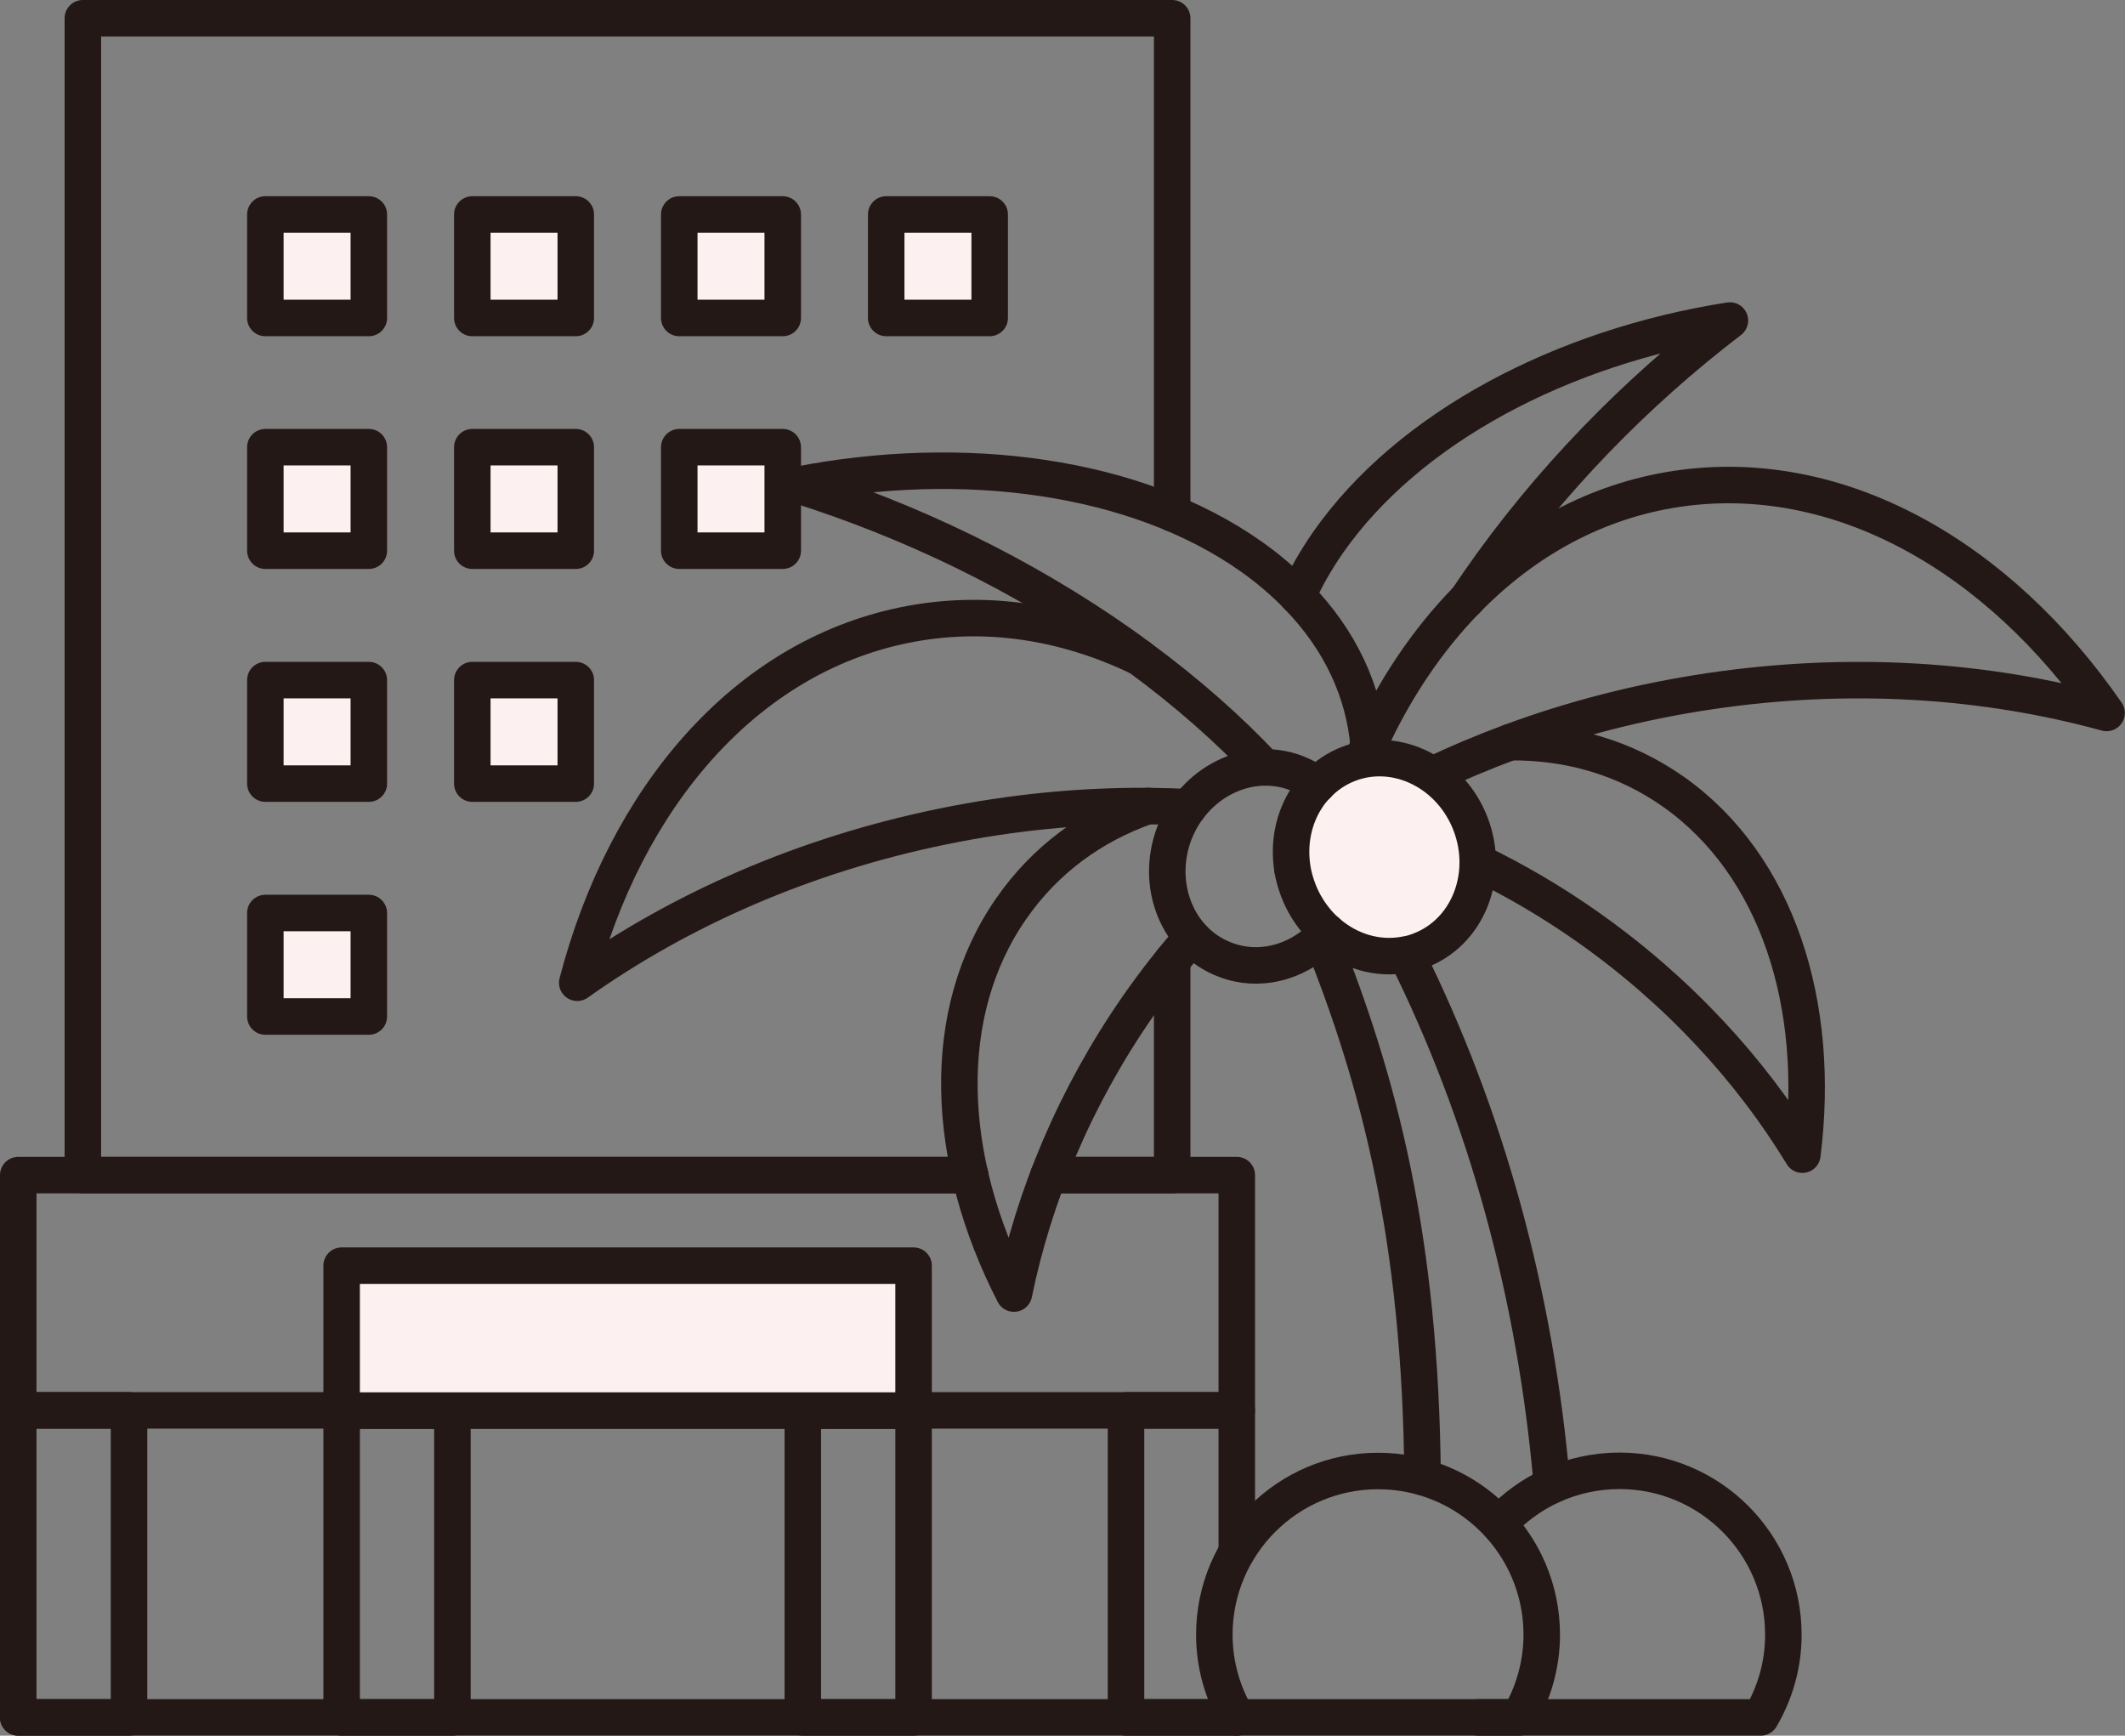
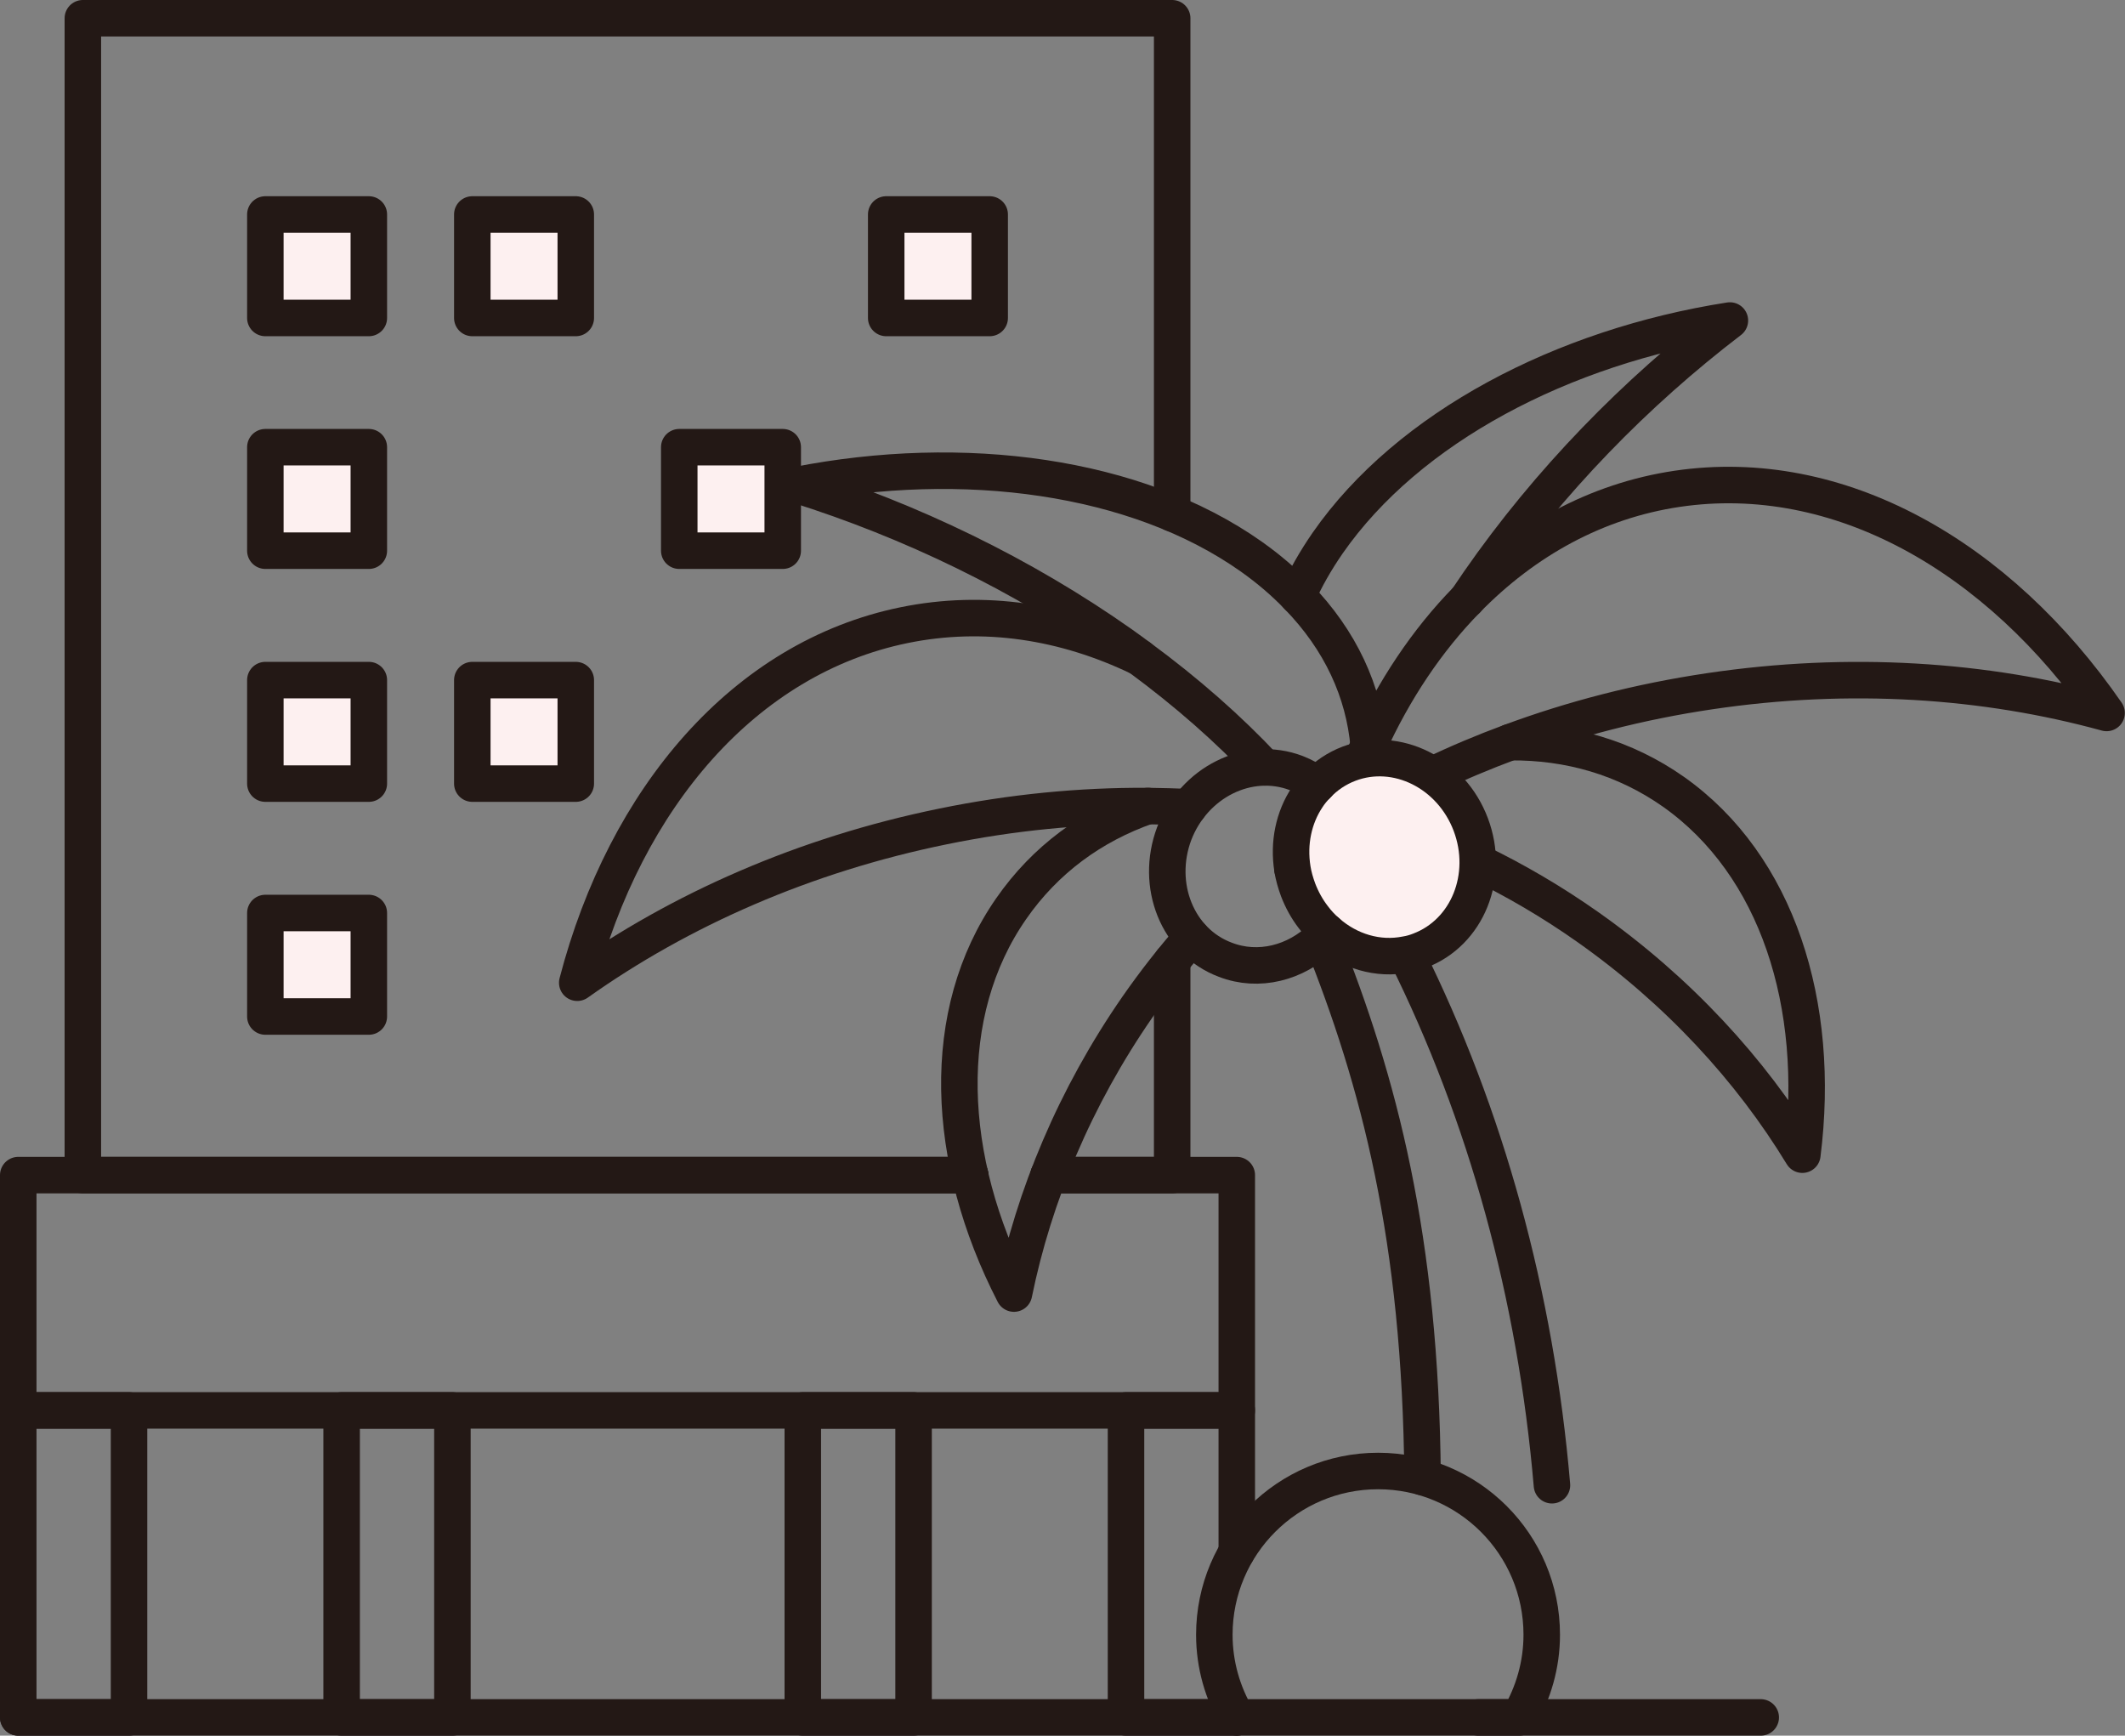
<svg xmlns="http://www.w3.org/2000/svg" id="_レイヤー_2" data-name="レイヤー 2" viewBox="0 0 116.44 95.09">
  <rect x="0" y="0" width="116.44" height="95.09" fill="#808080" stroke="none" />
  <defs>
    <style>
      .cls-1, .cls-2, .cls-3 {
        stroke: #231815;
        stroke-linecap: round;
        stroke-linejoin: round;
        stroke-width: 2px;
      }

      .cls-1, .cls-3 {
        fill: none;
      }

      .cls-2 {
        fill: #fdf0f0;
      }

      .cls-3 {
        fill-rule: evenodd;
      }
    </style>
  </defs>
  <g id="_レイヤー_1-2" data-name="レイヤー 1">
    <g>
      <g>
        <path class="cls-1" d="m77.95,80.92c-.11-13.08-2.39-21.68-5.54-29.54" />
        <path class="cls-1" d="m77.05,52.29c4.38,8.8,7.1,18.68,7.99,29.08" />
        <line class="cls-1" x1="70.82" y1="47.61" x2="70.82" y2="47.6" />
        <g>
          <path class="cls-1" d="m65.31,51.35c-1.04,1.19-2.03,2.45-2.97,3.8-3.44,4.96-5.69,10.37-6.78,15.72-3.79-7.37-4.13-15.37-.15-21.09,1.86-2.68,4.43-4.56,7.47-5.62h.04" />
          <path class="cls-1" d="m69.29,42.04c-1.95-2.08-4.24-4.1-6.85-6.02-.32-.24-.64-.47-.96-.7-5.47-3.86-11.61-6.8-17.8-8.75,9.09-1.78,18.56-.54,24.88,3.92.96.68,1.8,1.4,2.54,2.17,2.36,2.42,3.64,5.24,3.9,8.2h0c.02.24.04.48.04.71" />
          <path class="cls-1" d="m62.44,36.02c-4.09-1.97-8.51-2.67-12.9-1.77-8.75,1.79-15.27,9.47-17.91,19.59,5.63-4,12.45-7.01,20.03-8.56,3.8-.78,7.56-1.14,11.21-1.12h.05c.74.01,1.48.03,2.22.06" />
          <path class="cls-1" d="m71.1,32.66c.43-.97.98-1.94,1.65-2.91,4.42-6.35,12.89-10.76,22.04-12.19-5.16,3.94-9.92,8.81-13.74,14.31-.23.33-.46.67-.68,1" />
          <path class="cls-1" d="m78.49,42.46c1.37-.66,2.8-1.26,4.26-1.8h0c3.42-1.27,7.09-2.22,10.93-2.79,7.66-1.14,15.09-.64,21.75,1.19-5.94-8.6-14.69-13.59-23.53-12.28-4.44.66-8.36,2.83-11.54,6.09-2.16,2.21-3.97,4.91-5.37,7.99h0c-.12.26-.23.51-.34.77" />
          <path class="cls-1" d="m82.75,40.66h0c3.21-.03,6.28.84,8.95,2.72,5.69,4.02,8.1,11.65,7.06,19.88-2.84-4.67-6.81-8.98-11.74-12.46-1.97-1.39-4.01-2.58-6.06-3.57" />
        </g>
        <path class="cls-2" d="m77.8,52.08c-.25.1-.5.17-.75.21-1.54.31-3.13-.17-4.33-1.23-.28-.24-.54-.52-.77-.83-.33-.43-.61-.93-.82-1.48-.14-.38-.25-.76-.31-1.14h0c-.23-1.42.07-2.82.8-3.92.16-.25.35-.48.56-.69.47-.5,1.06-.9,1.74-1.16,2.61-.99,5.6.5,6.67,3.33,1.07,2.83-.18,5.92-2.79,6.91Z" />
        <path class="cls-1" d="m72.18,43c-.34-.27-.73-.48-1.16-.65-2.61-.99-5.6.5-6.68,3.32-1.06,2.83.18,5.93,2.8,6.91,1.83.71,3.87.17,5.27-1.2.11-.1.21-.21.31-.32" />
        <g>
-           <path class="cls-1" d="m81.01,94.09h15.47c.78-1.33,1.24-2.87,1.24-4.53,0-4.96-4.02-8.98-8.98-8.98-2.61,0-4.97,1.12-6.61,2.91" />
+           <path class="cls-1" d="m81.01,94.09h15.47" />
          <path class="cls-1" d="m83.24,94.09c.78-1.33,1.24-2.88,1.24-4.53,0-4.96-4.02-8.97-8.97-8.97s-8.97,4.02-8.97,8.97c0,1.66.46,3.2,1.24,4.53h15.47Z" />
        </g>
      </g>
      <rect class="cls-1" x="1" y="77.27" width="6.07" height="16.82" />
      <rect class="cls-1" x="18.72" y="77.27" width="6.07" height="16.82" />
      <polyline class="cls-3" points="67.77 94.09 61.7 94.09 61.7 77.27 67.77 77.27 67.77 85.01" />
      <rect class="cls-1" x="43.99" y="77.27" width="6.07" height="16.82" />
      <polyline class="cls-1" points="57.46 64.38 64.23 64.38 67.77 64.38 67.77 77.27 1 77.27 1 64.38 4.54 64.38 53.16 64.38" />
-       <rect class="cls-2" x="18.72" y="69.34" width="31.34" height="7.94" />
      <rect class="cls-2" x="14.54" y="50.02" width="5.67" height="5.67" />
      <g>
        <rect class="cls-2" x="25.88" y="37.26" width="5.67" height="5.67" />
        <rect class="cls-2" x="14.54" y="37.26" width="5.67" height="5.67" />
      </g>
      <g>
-         <rect class="cls-2" x="25.88" y="24.5" width="5.67" height="5.67" />
        <rect class="cls-2" x="37.22" y="24.5" width="5.67" height="5.67" />
        <rect class="cls-2" x="14.54" y="24.5" width="5.67" height="5.67" />
      </g>
      <g>
        <rect class="cls-2" x="25.88" y="11.75" width="5.67" height="5.67" />
-         <rect class="cls-2" x="37.22" y="11.75" width="5.67" height="5.67" />
        <rect class="cls-2" x="48.56" y="11.75" width="5.67" height="5.67" />
        <rect class="cls-2" x="14.54" y="11.75" width="5.67" height="5.67" />
      </g>
      <polyline class="cls-1" points="64.23 28.12 64.23 1 4.54 1 4.54 64.38 53.16 64.38" />
      <polyline class="cls-1" points="57.46 64.38 64.23 64.38 64.23 52.64" />
      <line class="cls-1" x1="67.77" y1="94.09" x2="1" y2="94.09" />
    </g>
  </g>
</svg>